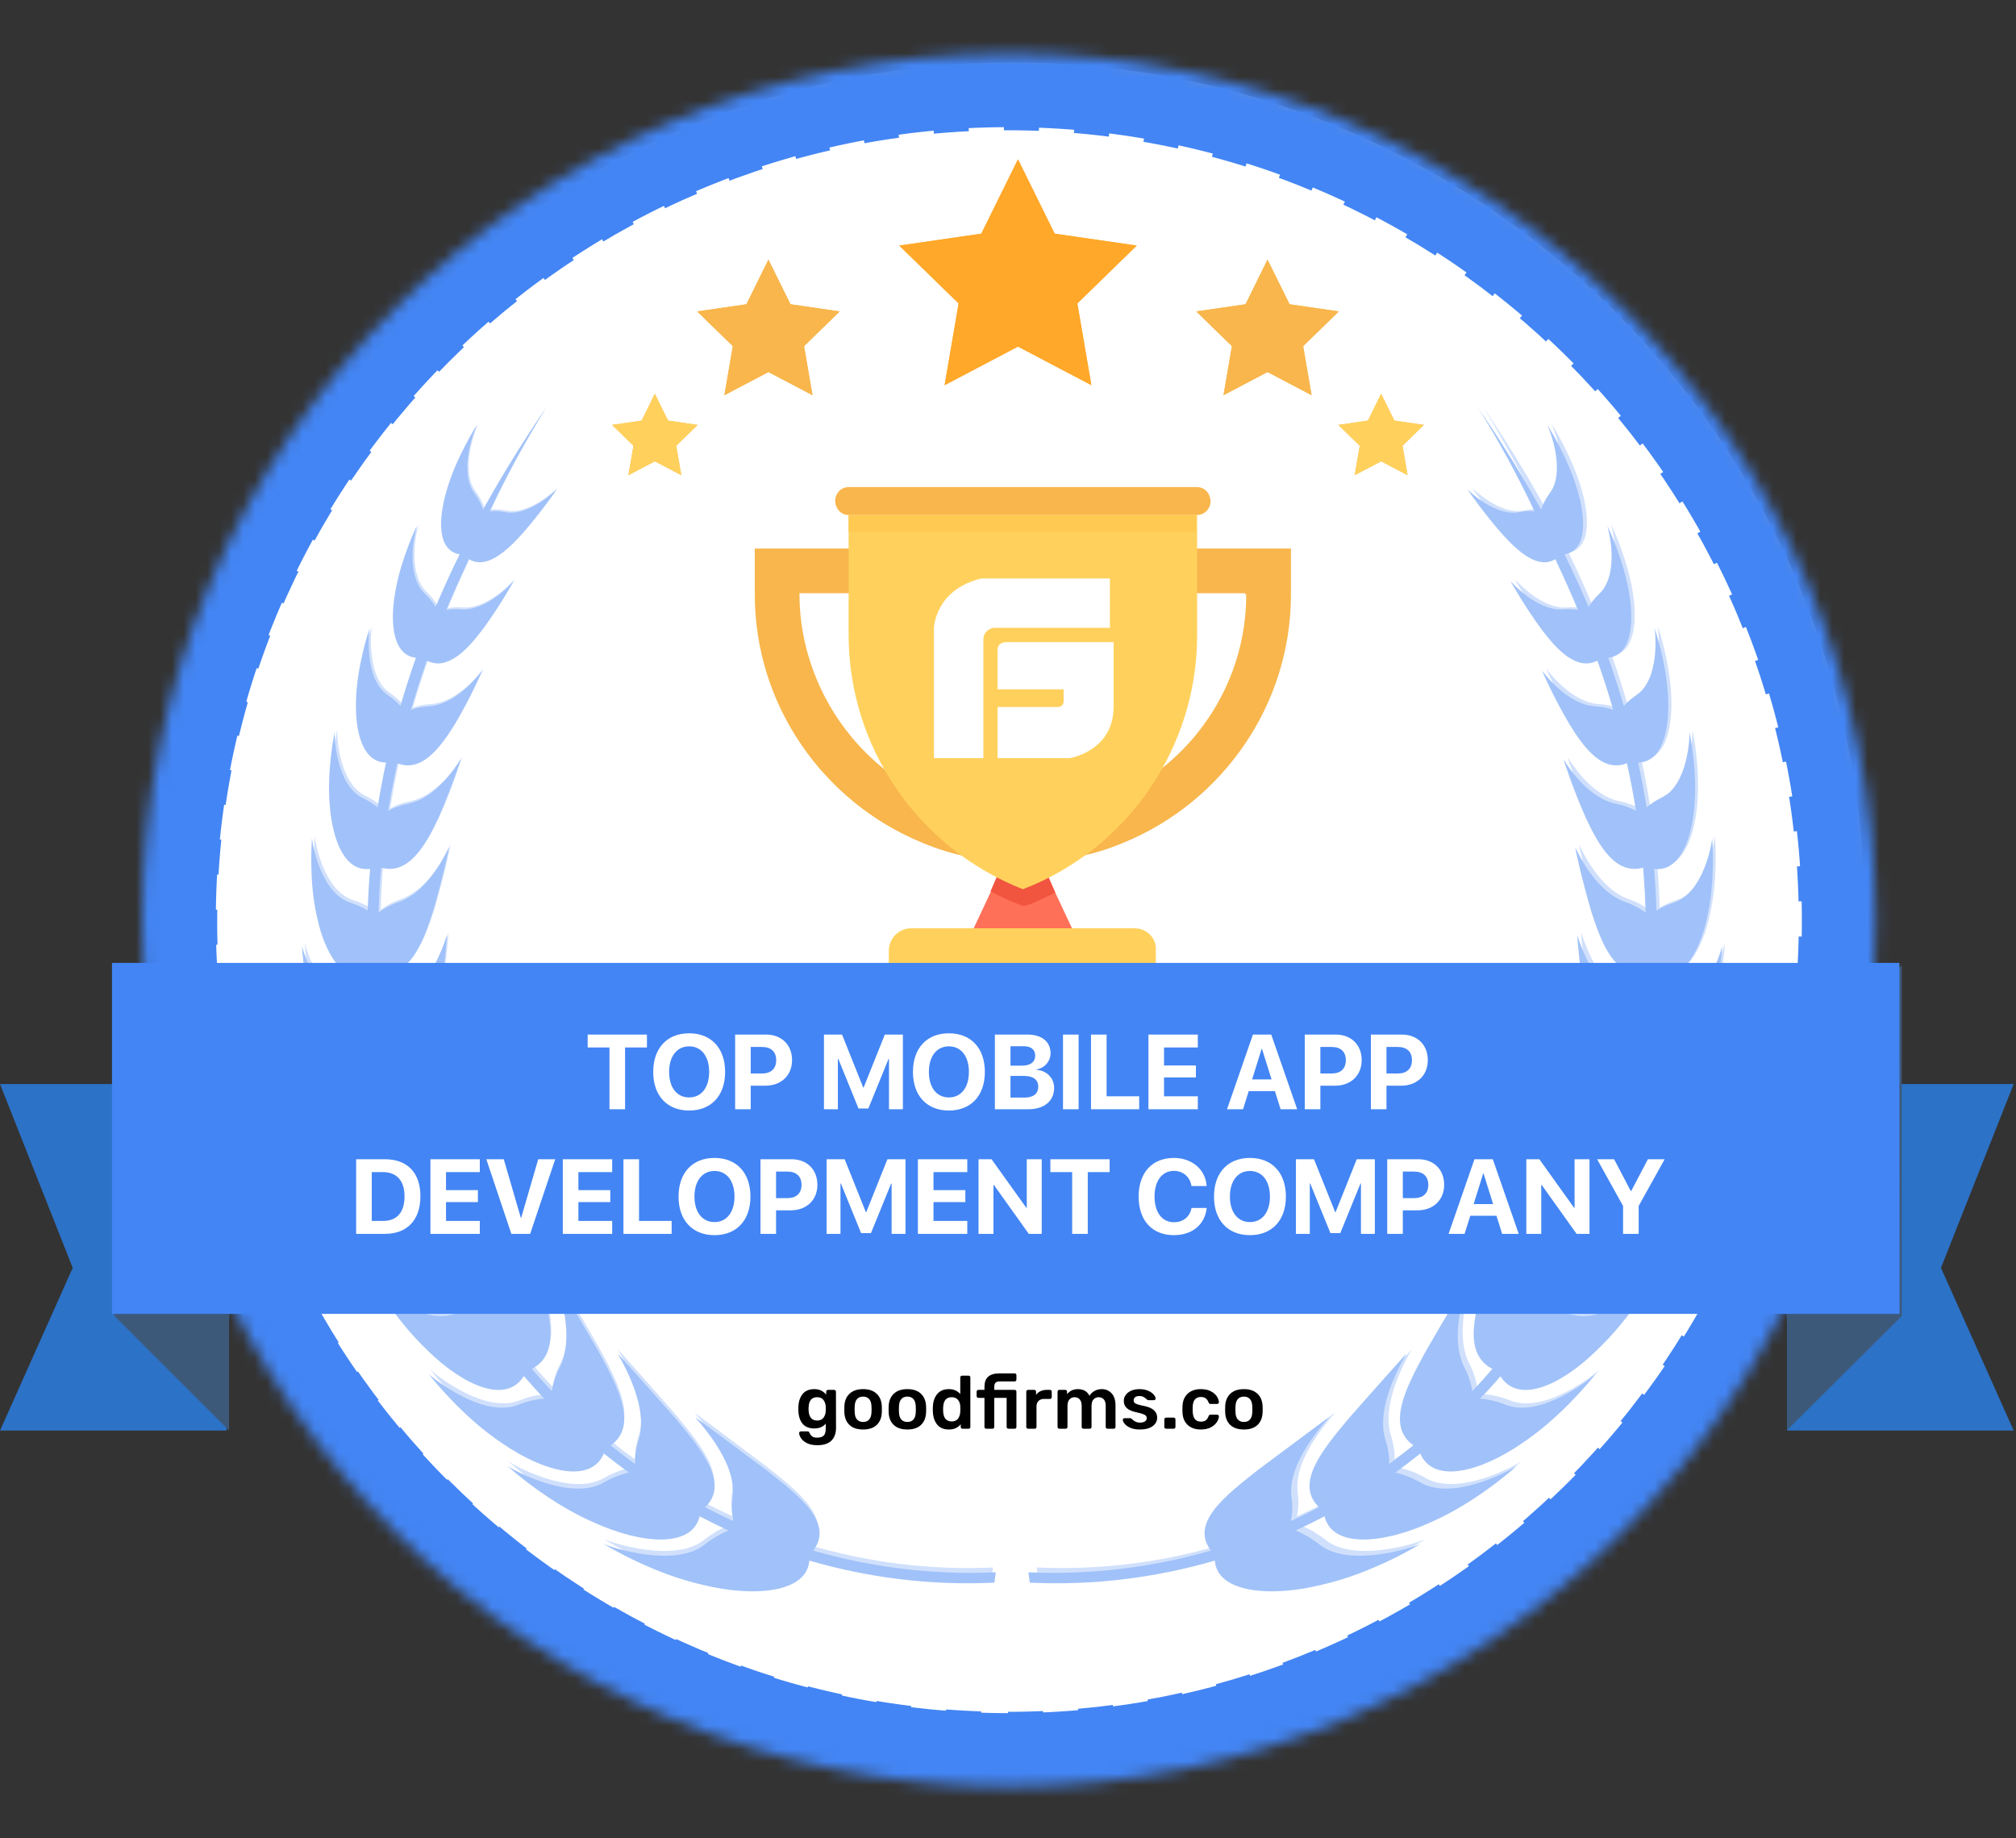
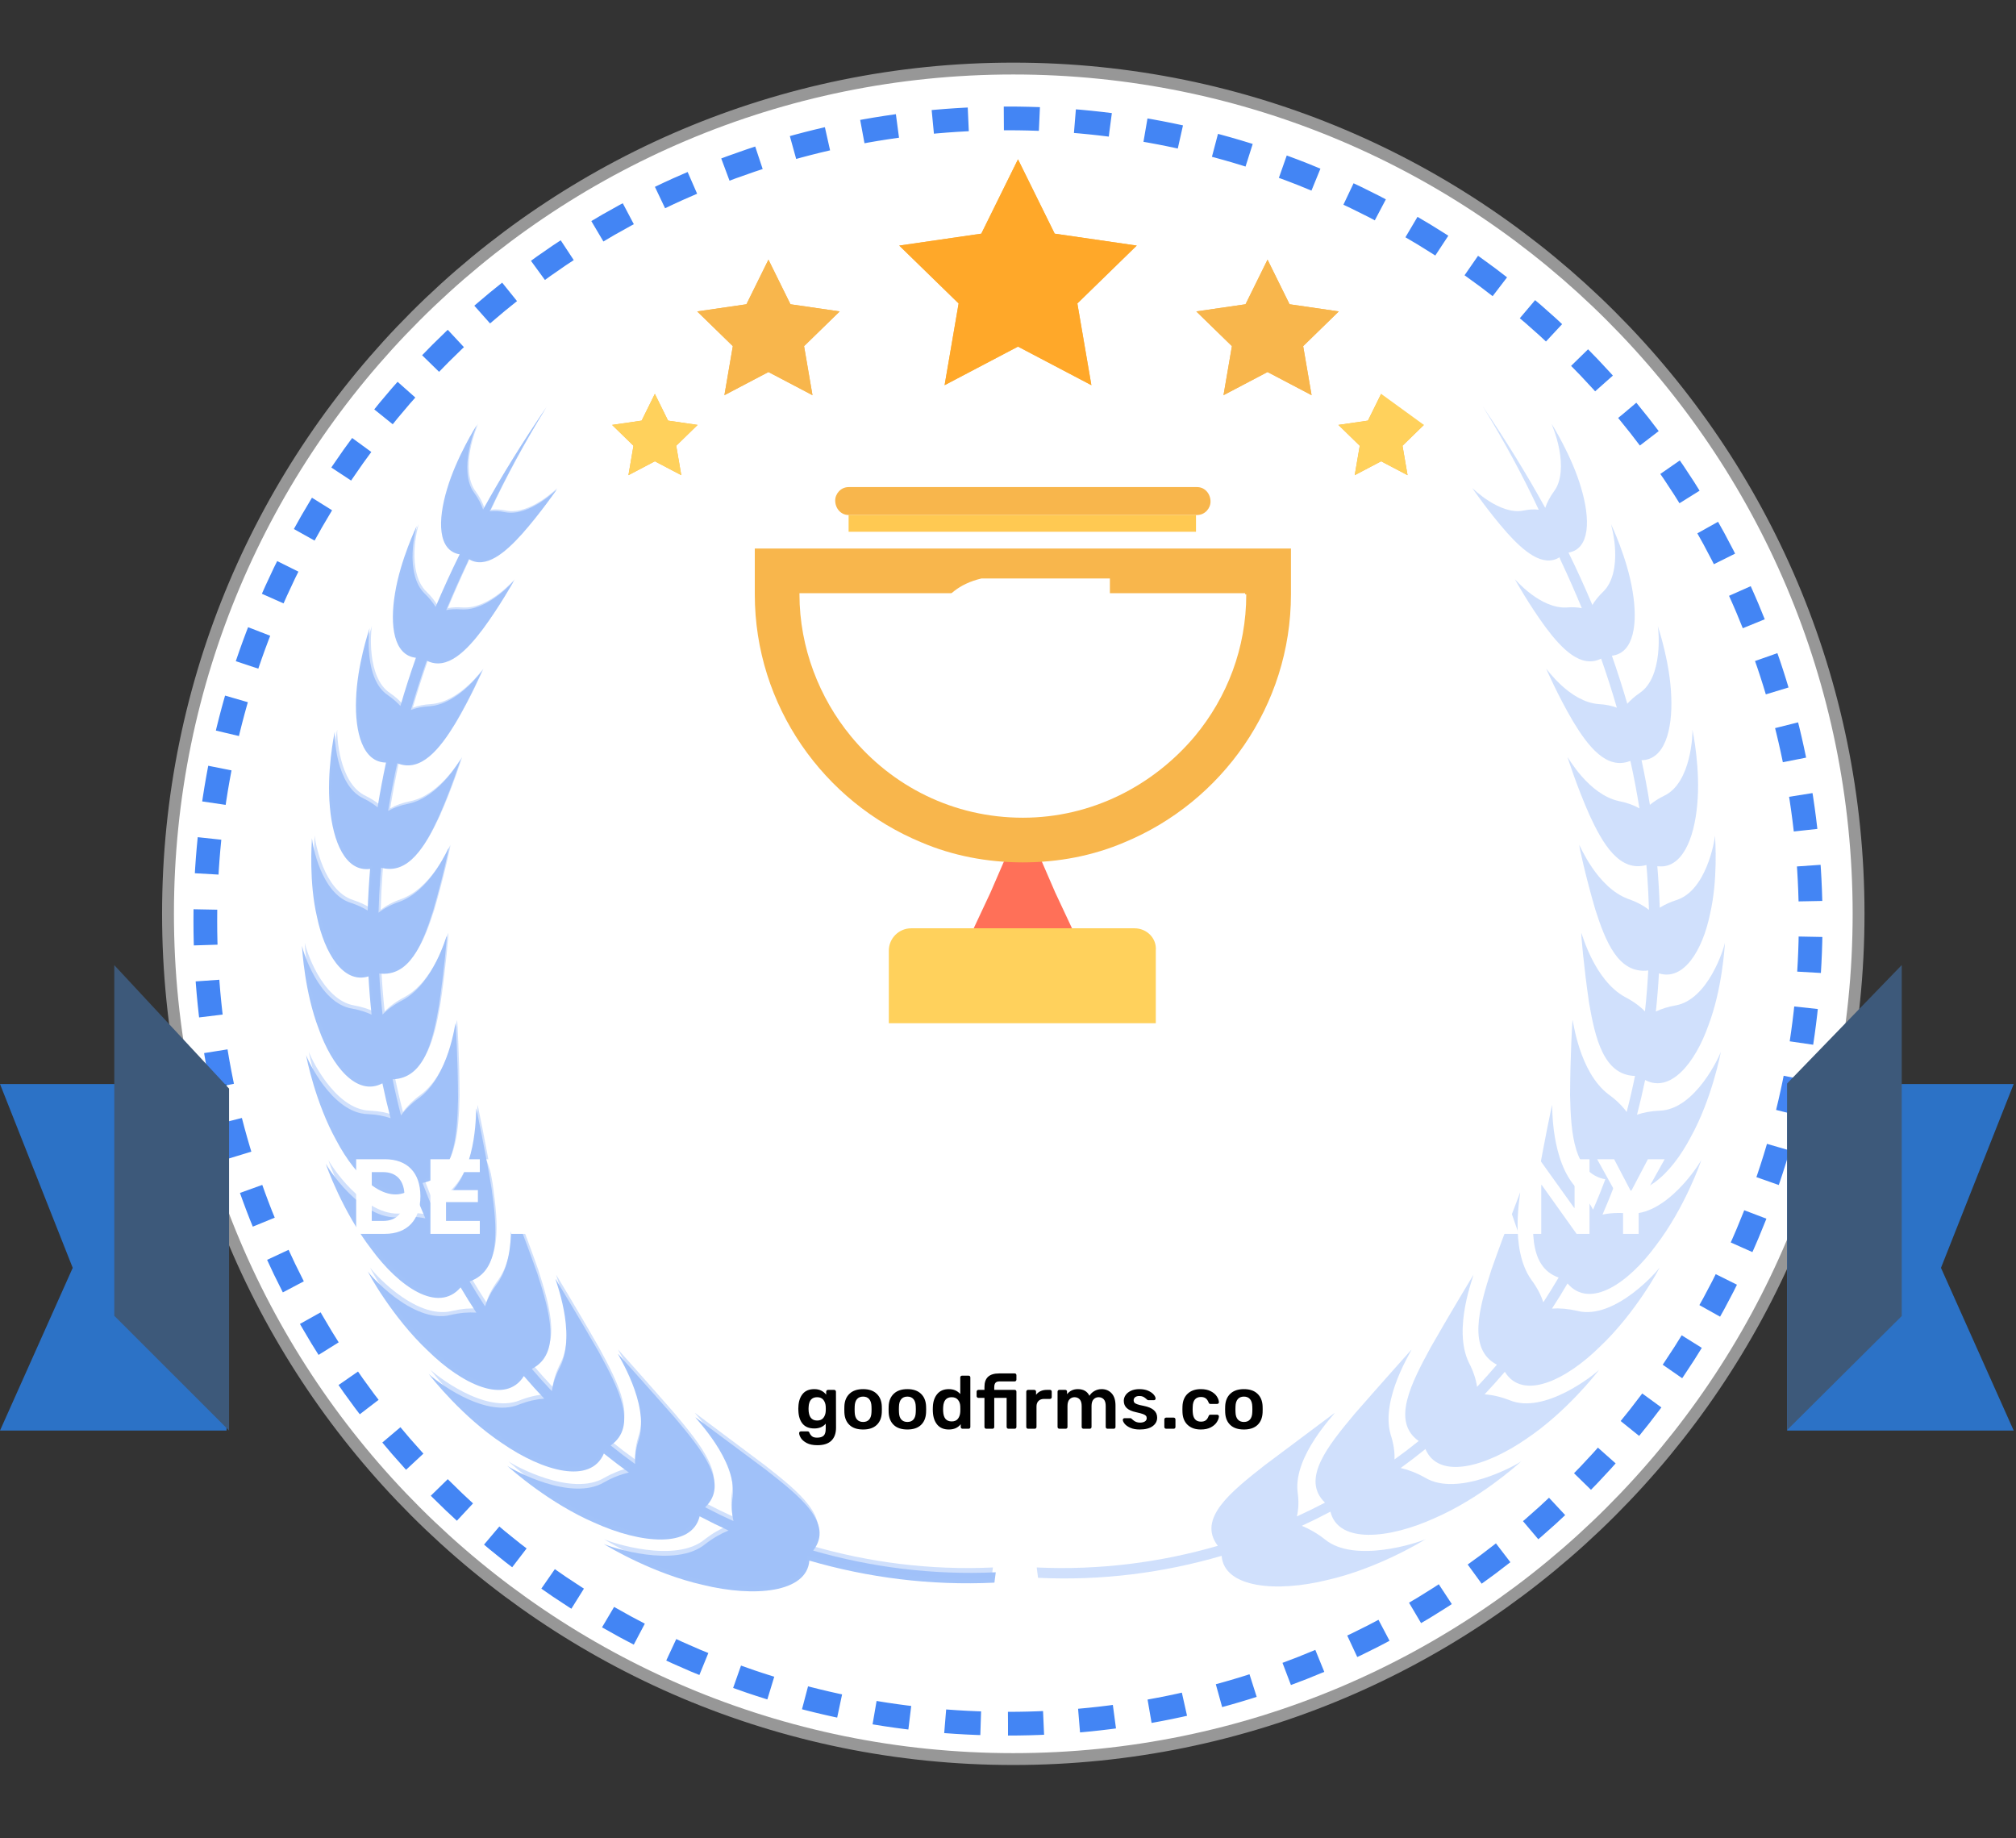
<svg xmlns="http://www.w3.org/2000/svg" width="170" height="155" viewBox="0 0 170 155" fill="none">
  <rect x="0" y="0" width="170" height="155" fill="#333333" stroke="none" />
  <path fill-rule="evenodd" clip-rule="evenodd" d="M85.446 148.317C124.812 148.317 156.725 116.409 156.725 77.049C156.725 37.688 124.812 5.78 85.446 5.78C46.08 5.78 14.167 37.688 14.167 77.049C14.167 116.409 46.08 148.317 85.446 148.317Z" fill="white" stroke="#979797" />
  <path fill-rule="evenodd" clip-rule="evenodd" d="M85 145.334C122.381 145.334 152.685 115.035 152.685 77.659C152.685 40.282 122.381 9.983 85 9.983C47.618 9.983 17.314 40.282 17.314 77.659C17.314 115.035 47.618 145.334 85 145.334Z" stroke="#4385F4" stroke-width="2" stroke-dasharray="3 3" />
  <mask id="mask0_2054_2756" style="mask-type:luminance" maskUnits="userSpaceOnUse" x="12" y="4" width="147" height="147">
    <path d="M12 77.583C12 117.935 44.715 150.645 85.072 150.645C125.429 150.645 158.144 117.935 158.144 77.583C158.144 37.232 125.429 4.521 85.072 4.521C44.715 4.521 12 37.232 12 77.583Z" fill="white" />
  </mask>
  <g mask="url(#mask0_2054_2756)">
-     <path fill-rule="evenodd" clip-rule="evenodd" d="M85.072 150.645C125.428 150.645 158.143 117.935 158.143 77.584C158.143 37.232 125.428 4.521 85.072 4.521C44.715 4.521 11.999 37.232 11.999 77.584C11.999 117.935 44.715 150.645 85.072 150.645Z" stroke="#4385F4" stroke-width="12.399" />
-   </g>
+     </g>
  <path fill-rule="evenodd" clip-rule="evenodd" d="M90.397 78.27H82.108L83.521 75.256L84.746 72.431H87.76L88.984 75.256L90.397 78.27Z" fill="#FF7058" />
  <path fill-rule="evenodd" clip-rule="evenodd" d="M95.672 78.27H76.834C75.798 78.27 74.95 79.117 74.95 80.153V86.275H97.463V80.153C97.556 79.117 96.709 78.27 95.672 78.27Z" fill="#FFD15C" />
-   <path fill-rule="evenodd" clip-rule="evenodd" d="M88.984 75.256C88.231 75.633 87.478 76.009 86.724 76.292L86.252 76.386L85.782 76.198C85.028 75.915 84.274 75.539 83.522 75.162L84.746 72.337H87.665L88.984 75.256Z" fill="#F1543F" />
  <path fill-rule="evenodd" clip-rule="evenodd" d="M105.092 50.11C105.092 54.63 103.491 58.775 100.759 62.071C97.274 66.215 92.093 68.946 86.253 68.946C80.414 68.946 75.233 66.309 71.748 62.071C69.111 58.869 67.415 54.63 67.415 50.11V50.016H104.997V50.11H105.092ZM63.648 46.249V50.11C63.648 59.528 69.487 67.627 77.682 71.018C80.319 72.148 83.239 72.713 86.253 72.713C89.268 72.713 92.188 72.148 94.825 71.018C103.019 67.627 108.86 59.528 108.86 50.11V46.249H63.648ZM100.947 41.069H71.559C70.9 41.069 70.429 41.634 70.429 42.199C70.429 42.858 70.9 43.423 71.559 43.423H100.947C101.607 43.423 102.078 42.858 102.078 42.293C102.078 41.634 101.607 41.069 100.947 41.069Z" fill="#F8B64C" />
-   <path fill-rule="evenodd" clip-rule="evenodd" d="M100.947 43.423V53.594C100.947 63.013 95.107 71.583 86.252 74.974C77.399 71.489 71.56 63.013 71.56 53.501V43.423H100.947Z" fill="#FFD15C" />
  <path fill-rule="evenodd" clip-rule="evenodd" d="M71.559 44.836H100.853V43.424H71.559V44.836Z" fill="#FFC952" />
  <path fill-rule="evenodd" clip-rule="evenodd" d="M93.592 48.775H82.757C78.838 49.706 78.755 52.953 78.755 52.953V63.924H82.923V53.935C82.923 53.086 83.756 52.936 83.756 52.936H93.592V48.775ZM84.966 54.143C84.966 54.143 84.122 54.059 84.122 54.806V58.122H89.69V59.117C89.69 59.117 89.706 59.614 89.184 59.614H84.122V63.924H90.196C90.196 63.924 93.875 63.362 93.908 59.614V54.143H84.966Z" fill="white" />
  <g opacity="0.5">
    <path fill-rule="evenodd" clip-rule="evenodd" d="M31.66 52.991C31.665 52.979 31.668 52.971 31.668 52.971C31.666 52.972 31.664 52.98 31.66 52.991ZM28.219 61.937C28.222 61.924 28.224 61.917 28.224 61.917C28.222 61.917 28.22 61.925 28.219 61.937ZM26.844 70.228C26.846 70.192 26.847 70.172 26.845 70.176C26.842 70.176 26.842 70.194 26.844 70.228ZM25.469 79.153C25.468 79.131 25.467 79.119 25.467 79.122C25.465 79.123 25.466 79.134 25.469 79.153ZM26.156 88.77C26.154 88.76 26.154 88.755 26.155 88.756C26.154 88.757 26.154 88.761 26.156 88.77ZM27.531 97.707C27.531 97.705 27.53 97.701 27.532 97.702C27.53 97.703 27.53 97.704 27.531 97.707ZM36.507 114.945C36.487 114.919 36.477 114.906 36.479 114.906C36.475 114.909 36.486 114.923 36.507 114.945ZM43.403 123.203C43.375 123.178 43.361 123.164 43.361 123.164C43.359 123.168 43.373 123.181 43.403 123.203ZM50.988 130.082C50.95 130.059 50.93 130.046 50.932 130.046C50.928 130.051 50.948 130.063 50.988 130.082Z" fill="#4385F4" />
    <path fill-rule="evenodd" clip-rule="evenodd" d="M83.968 132.568C78.615 132.814 73.425 132.137 68.571 130.738C70.357 128.427 67.403 126.129 64.575 123.915C61.612 121.711 58.645 119.506 58.644 119.499C58.579 119.551 62.135 123.085 61.793 126.165C61.675 126.955 61.708 127.648 61.851 128.252C61.041 127.883 60.243 127.495 59.461 127.086C61.541 125.097 59.184 122.254 56.923 119.555C54.53 116.83 52.116 114.156 52.115 114.15C52.046 114.186 54.769 118.304 53.879 121.337C53.624 122.106 53.527 122.805 53.552 123.434C52.849 122.929 52.162 122.41 51.495 121.874C53.834 120.229 52.127 116.982 50.464 113.936C48.686 110.84 46.849 107.836 46.848 107.83C46.779 107.851 48.639 112.35 47.231 115.244C46.844 115.975 46.625 116.662 46.536 117.296C45.955 116.682 45.391 116.056 44.846 115.419C47.349 114.134 46.372 110.657 45.309 107.372C44.129 104.03 42.861 100.89 42.874 100.843C42.809 100.85 43.821 105.544 41.939 108.213C41.436 108.88 41.101 109.529 40.902 110.145C40.451 109.454 40.016 108.755 39.599 108.047C42.264 107.121 41.922 103.556 41.45 100.184C40.875 96.738 40.166 93.494 40.166 93.457C40.105 93.453 40.316 98.182 38.017 100.549C37.411 101.138 36.975 101.729 36.674 102.309C36.464 101.83 36.261 101.349 36.067 100.865C35.916 100.492 35.771 100.116 35.629 99.74C38.311 99.241 38.553 95.865 38.626 92.66C38.616 89.388 38.433 86.295 38.418 86.263C38.367 86.251 37.878 90.654 35.358 92.56C34.691 93.036 34.186 93.54 33.815 94.048C33.55 93.035 33.315 92.02 33.107 91C35.769 90.927 36.488 87.817 37.009 84.838C37.458 81.816 37.705 78.93 37.676 78.898C37.635 78.882 36.593 82.889 33.956 84.325C33.241 84.692 32.684 85.106 32.259 85.544C32.133 84.39 32.04 83.235 31.98 82.081C34.532 82.387 35.618 79.605 36.49 76.902C37.294 74.168 37.881 71.512 37.843 71.475C37.808 71.459 36.353 75.048 33.693 76.029C32.962 76.279 32.379 76.596 31.92 76.955C31.948 75.926 32.001 74.901 32.077 73.88C32.095 73.639 32.116 73.399 32.137 73.16C34.436 73.799 35.87 71.325 36.969 68.946C38.05 66.534 38.844 64.039 38.845 64.031C38.817 64.016 37.063 67.203 34.464 67.759C33.769 67.894 33.196 68.107 32.73 68.373C32.946 67.027 33.202 65.689 33.499 64.353C35.521 65.171 37.117 63.087 38.379 61.006C39.647 58.87 40.657 56.564 40.659 56.554C40.633 56.544 38.664 59.373 36.2 59.551C35.6 59.585 35.086 59.693 34.651 59.856C35.054 58.471 35.499 57.088 35.987 55.704C37.701 56.574 39.352 54.859 40.705 53.057C42.108 51.163 43.315 49.008 43.319 48.997C43.295 48.991 41.156 51.526 38.886 51.381C38.419 51.343 38.001 51.366 37.627 51.438C38.186 50.095 38.783 48.75 39.42 47.402C39.454 47.315 39.492 47.227 39.528 47.139C40.952 48.013 42.596 46.607 44.011 45.034C45.524 43.334 46.937 41.293 46.945 41.282C46.917 41.282 44.618 43.59 42.583 43.184C42.108 43.083 41.677 43.066 41.292 43.114C42.637 40.256 44.202 37.354 46.04 34.391C44.059 37.293 42.298 40.14 40.738 42.958C40.583 42.506 40.338 42.028 39.975 41.533C39.321 40.66 39.309 39.246 39.539 38.042C39.757 36.84 40.214 35.847 40.2 35.845C40.199 35.844 38.49 38.537 37.698 41.236C36.892 43.898 36.914 46.427 38.76 46.739C38.03 48.219 37.355 49.696 36.733 51.17C36.507 50.802 36.208 50.426 35.814 50.048C34.972 49.252 34.743 47.836 34.795 46.608C34.834 45.383 35.155 44.346 35.142 44.346C35.142 44.343 33.758 47.209 33.308 50.035C32.856 52.736 33.194 55.252 35.072 55.46C34.594 56.812 34.159 58.166 33.764 59.526C33.486 59.218 33.141 58.913 32.716 58.619C30.696 57.294 31.096 53.262 31.171 52.957C31.083 53.212 30.113 56.132 30.024 58.959C29.915 61.741 30.589 64.274 32.551 64.296C32.549 64.305 32.547 64.316 32.544 64.326C32.278 65.567 32.042 66.817 31.841 68.072C31.512 67.801 31.113 67.543 30.634 67.308C28.312 66.224 28.19 62.02 28.227 61.703C28.168 61.971 27.533 65.101 27.819 68.06C28.073 70.967 29.131 73.535 31.209 73.262C31.112 74.429 31.043 75.599 31.005 76.772C30.614 76.528 30.148 76.31 29.597 76.129C27.072 75.354 26.345 71.196 26.305 70.67C26.283 71.122 26.045 74.405 26.737 77.342C27.364 80.344 28.949 82.987 31.072 82.325C31.132 83.4 31.218 84.475 31.335 85.55C30.872 85.332 30.327 85.156 29.687 85.041C26.885 84.582 25.54 80.177 25.466 79.752C25.486 80.129 25.702 83.686 26.876 86.748C27.987 89.874 30.081 92.489 32.246 91.342C32.451 92.323 32.681 93.303 32.937 94.278C32.393 94.091 31.757 93.97 31.02 93.938C27.963 93.857 25.875 89.227 25.811 88.943C25.841 89.189 26.611 93.011 28.36 96.153C30.043 99.354 32.717 101.862 34.82 100.159C35.148 101.021 35.498 101.877 35.869 102.727C35.248 102.594 34.536 102.55 33.723 102.624C30.47 102.983 27.506 98.274 27.474 98.097C27.472 98.212 28.918 102.221 31.327 105.337C33.651 108.499 36.937 110.766 38.843 108.548C39.266 109.266 39.706 109.975 40.165 110.674C39.522 110.63 38.805 110.684 38.01 110.87C34.767 111.693 30.969 107.246 31.033 107.208C30.949 107.184 33.087 111.082 36.088 113.894C38.951 116.712 42.641 118.493 44.175 116.022C44.728 116.668 45.3 117.303 45.892 117.925C45.235 117.974 44.523 118.131 43.755 118.428C40.798 119.645 36.53 116.24 36.143 115.834C36.439 116.226 39.015 119.478 42.352 121.695C45.808 124.075 49.804 125.171 50.923 122.554C51.608 123.104 52.309 123.639 53.028 124.157C52.367 124.307 51.668 124.572 50.94 124.982C48.169 126.628 43.27 123.953 42.774 123.589C43.164 123.95 46.337 126.752 50.117 128.386C54.058 130.174 58.337 130.563 58.998 127.848C59.796 128.268 60.608 128.668 61.434 129.046C60.791 129.305 60.132 129.677 59.47 130.192C56.957 132.256 51.517 130.468 50.903 130.173C51.393 130.481 55.118 132.695 59.264 133.629C63.599 134.696 68.038 134.292 68.249 131.584C73.167 133.013 78.424 133.703 83.855 133.442L83.968 132.568ZM139.724 52.991C139.72 52.979 139.717 52.971 139.717 52.971C139.719 52.972 139.721 52.98 139.724 52.991ZM142.475 61.937C142.472 61.924 142.47 61.917 142.47 61.917C142.472 61.917 142.473 61.925 142.475 61.937ZM144.537 70.228C144.535 70.192 144.534 70.172 144.536 70.176C144.539 70.177 144.539 70.195 144.537 70.228ZM145.223 79.154C145.224 79.131 145.225 79.119 145.224 79.122C145.227 79.123 145.226 79.134 145.223 79.154ZM145.223 88.77C145.224 88.76 145.224 88.755 145.224 88.756C145.225 88.757 145.225 88.762 145.223 88.77ZM143.159 97.707C143.159 97.705 143.16 97.701 143.158 97.702C143.16 97.703 143.16 97.704 143.159 97.707ZM134.899 114.945C134.918 114.919 134.928 114.906 134.927 114.906C134.931 114.909 134.92 114.923 134.899 114.945ZM128.016 123.203C128.044 123.178 128.059 123.164 128.058 123.164C128.06 123.168 128.046 123.181 128.016 123.203ZM120.446 130.082C120.483 130.059 120.503 130.046 120.502 130.046C120.505 130.051 120.485 130.063 120.446 130.082Z" fill="#4385F4" />
-     <path fill-rule="evenodd" clip-rule="evenodd" d="M86.721 132.568C92.074 132.814 97.264 132.137 102.118 130.738C100.332 128.427 103.286 126.129 106.114 123.915C109.077 121.711 112.044 119.506 112.046 119.499C112.11 119.551 108.554 123.085 108.896 126.165C109.014 126.955 108.982 127.648 108.838 128.252C109.648 127.883 110.446 127.495 111.229 127.086C109.148 125.097 111.505 122.254 113.766 119.555C116.159 116.83 118.573 114.156 118.574 114.15C118.643 114.186 115.92 118.304 116.81 121.337C117.066 122.106 117.162 122.805 117.137 123.434C117.84 122.929 118.527 122.41 119.194 121.874C116.855 120.229 118.562 116.982 120.225 113.936C122.003 110.84 123.84 107.836 123.841 107.83C123.91 107.851 122.05 112.35 123.458 115.244C123.845 115.975 124.064 116.662 124.153 117.296C124.734 116.682 125.298 116.056 125.843 115.419C123.341 114.134 124.317 110.657 125.38 107.372C126.56 104.03 127.828 100.89 127.815 100.843C127.88 100.85 126.868 105.544 128.75 108.213C129.253 108.88 129.587 109.529 129.787 110.145C130.239 109.454 130.673 108.755 131.09 108.047C128.425 107.121 128.767 103.556 129.239 100.184C129.814 96.738 130.524 93.494 130.524 93.457C130.584 93.453 130.373 98.182 132.673 100.549C133.278 101.138 133.715 101.729 134.015 102.309C134.225 101.83 134.428 101.349 134.622 100.865C134.774 100.492 134.918 100.116 135.061 99.74C132.378 99.241 132.136 95.865 132.063 92.66C132.073 89.388 132.256 86.295 132.271 86.263C132.322 86.251 132.811 90.654 135.331 92.56C135.998 93.036 136.503 93.54 136.874 94.048C137.139 93.035 137.374 92.02 137.582 91C134.92 90.927 134.201 87.817 133.68 84.838C133.232 81.816 132.985 78.93 133.013 78.898C133.054 78.882 134.095 82.889 136.733 84.325C137.448 84.692 138.005 85.106 138.43 85.544C138.556 84.39 138.648 83.235 138.709 82.081C136.158 82.387 135.072 79.605 134.199 76.902C133.396 74.168 132.807 71.512 132.847 71.475C132.881 71.459 134.336 75.048 136.997 76.029C137.727 76.279 138.31 76.596 138.769 76.955C138.74 75.926 138.688 74.901 138.612 73.88C138.594 73.639 138.573 73.399 138.552 73.16C136.253 73.799 134.819 71.325 133.72 68.946C132.639 66.534 131.845 64.039 131.844 64.031C131.872 64.016 133.626 67.203 136.225 67.759C136.921 67.894 137.493 68.107 137.959 68.373C137.743 67.027 137.487 65.689 137.19 64.353C135.168 65.171 133.572 63.087 132.31 61.006C131.042 58.87 130.032 56.564 130.03 56.554C130.056 56.544 132.025 59.373 134.489 59.551C135.089 59.585 135.603 59.693 136.038 59.856C135.635 58.471 135.19 57.088 134.702 55.704C132.988 56.574 131.338 54.859 129.985 53.057C128.581 51.163 127.374 49.008 127.37 48.997C127.394 48.991 129.533 51.526 131.803 51.381C132.27 51.343 132.688 51.366 133.062 51.438C132.503 50.095 131.906 48.75 131.269 47.402C131.234 47.315 131.198 47.227 131.162 47.139C129.738 48.013 128.094 46.607 126.678 45.034C125.165 43.334 123.752 41.293 123.744 41.282C123.772 41.282 126.071 43.59 128.106 43.184C128.581 43.083 129.012 43.066 129.398 43.114C128.052 40.256 126.487 37.354 124.649 34.391C126.63 37.293 128.392 40.14 129.951 42.958C130.105 42.506 130.351 42.028 130.715 41.533C131.368 40.66 131.379 39.246 131.15 38.042C130.933 36.84 130.475 35.847 130.489 35.845C130.49 35.844 132.199 38.537 132.991 41.236C133.797 43.898 133.775 46.427 131.929 46.739C132.66 48.219 133.334 49.696 133.957 51.17C134.182 50.802 134.482 50.426 134.875 50.048C135.717 49.252 135.946 47.836 135.894 46.608C135.855 45.383 135.534 44.346 135.547 44.346C135.548 44.343 136.932 47.209 137.382 50.035C137.833 52.736 137.495 55.252 135.617 55.46C136.095 56.812 136.53 58.166 136.925 59.526C137.202 59.218 137.548 58.913 137.972 58.619C139.994 57.294 139.593 53.262 139.518 52.957C139.607 53.212 140.577 56.132 140.665 58.959C140.775 61.741 140.101 64.274 138.138 64.296C138.14 64.305 138.142 64.316 138.145 64.326C138.412 65.567 138.647 66.817 138.848 68.072C139.177 67.801 139.576 67.543 140.055 67.308C142.377 66.224 142.499 62.02 142.462 61.703C142.521 61.971 143.156 65.101 142.871 68.06C142.616 70.967 141.558 73.535 139.48 73.262C139.578 74.429 139.647 75.599 139.684 76.772C140.075 76.528 140.541 76.31 141.092 76.129C143.617 75.354 144.344 71.196 144.384 70.67C144.406 71.122 144.644 74.405 143.952 77.342C143.325 80.344 141.741 82.987 139.618 82.325C139.558 83.4 139.471 84.475 139.354 85.55C139.817 85.332 140.362 85.156 141.002 85.041C143.804 84.582 145.15 80.177 145.223 79.752C145.203 80.129 144.987 83.686 143.813 86.748C142.702 89.874 140.608 92.489 138.443 91.342C138.238 92.323 138.008 93.303 137.752 94.278C138.296 94.091 138.932 93.97 139.669 93.938C142.726 93.857 144.814 89.227 144.878 88.943C144.848 89.189 144.078 93.011 142.329 96.153C140.646 99.354 137.971 101.862 135.869 100.159C135.541 101.021 135.192 101.877 134.82 102.727C135.441 102.594 136.153 102.55 136.966 102.624C140.219 102.983 143.183 98.274 143.216 98.097C143.217 98.212 141.772 102.221 139.362 105.337C137.037 108.499 133.752 110.766 131.846 108.548C131.423 109.266 130.983 109.975 130.524 110.674C131.167 110.63 131.884 110.684 132.68 110.87C135.922 111.693 139.72 107.246 139.656 107.208C139.74 107.184 137.602 111.082 134.601 113.894C131.738 116.712 128.048 118.493 126.514 116.022C125.96 116.668 125.389 117.303 124.798 117.925C125.455 117.974 126.167 118.131 126.934 118.428C129.891 119.645 134.159 116.24 134.547 115.834C134.251 116.226 131.674 119.478 128.337 121.695C124.881 124.075 120.885 125.171 119.766 122.554C119.082 123.104 118.381 123.639 117.661 124.157C118.323 124.307 119.022 124.572 119.749 124.982C122.52 126.628 127.419 123.953 127.915 123.589C127.525 123.95 124.352 126.752 120.572 128.386C116.632 130.174 112.352 130.563 111.691 127.848C110.893 128.268 110.081 128.668 109.255 129.046C109.898 129.305 110.557 129.677 111.219 130.192C113.732 132.256 119.172 130.468 119.787 130.173C119.296 130.481 115.571 132.695 111.425 133.629C107.09 134.696 102.651 134.292 102.44 131.584C97.522 133.013 92.266 133.703 86.835 133.442L86.721 132.568ZM31.358 52.791C31.363 52.778 31.366 52.77 31.366 52.77C31.364 52.771 31.362 52.779 31.358 52.791ZM28.438 61.511C28.441 61.498 28.442 61.49 28.443 61.491C28.441 61.491 28.44 61.498 28.438 61.511ZM26.532 70.45C26.534 70.413 26.535 70.393 26.533 70.396C26.529 70.397 26.529 70.415 26.532 70.45ZM25.7 79.505C25.698 79.482 25.697 79.469 25.697 79.472C25.695 79.473 25.696 79.484 25.7 79.505ZM26.042 88.668C26.04 88.658 26.04 88.653 26.041 88.654C26.04 88.655 26.04 88.66 26.042 88.668ZM27.691 97.794C27.691 97.792 27.691 97.788 27.692 97.789C27.691 97.79 27.691 97.791 27.691 97.794ZM36.29 115.478C36.271 115.452 36.26 115.438 36.262 115.438C36.258 115.441 36.269 115.455 36.29 115.478ZM42.868 123.21C42.841 123.184 42.826 123.17 42.827 123.17C42.824 123.174 42.839 123.188 42.868 123.21ZM50.931 129.774C50.893 129.75 50.873 129.737 50.875 129.737C50.871 129.742 50.891 129.755 50.931 129.774Z" fill="#4385F4" />
    <path opacity="0.5" fill-rule="evenodd" clip-rule="evenodd" d="M83.729 132.162C78.419 132.407 73.271 131.732 68.457 130.337C70.228 128.033 67.298 125.743 64.493 123.535C61.553 121.337 58.611 119.139 58.609 119.132C58.545 119.184 62.073 122.708 61.733 125.777C61.616 126.566 61.648 127.256 61.791 127.859C60.987 127.49 60.196 127.104 59.419 126.696C61.483 124.714 59.145 121.878 56.902 119.188C54.529 116.471 52.134 113.806 52.133 113.799C52.065 113.835 54.766 117.941 53.883 120.965C53.63 121.731 53.534 122.428 53.559 123.055C52.861 122.552 52.18 122.034 51.519 121.5C53.839 119.86 52.145 116.622 50.496 113.586C48.732 110.499 46.91 107.504 46.909 107.499C46.841 107.519 48.685 112.005 47.289 114.89C46.905 115.619 46.688 116.303 46.599 116.936C46.023 116.324 45.464 115.7 44.923 115.064C47.405 113.783 46.437 110.317 45.382 107.042C44.212 103.71 42.954 100.58 42.967 100.533C42.902 100.54 43.906 105.219 42.039 107.881C41.54 108.545 41.208 109.192 41.011 109.806C40.563 109.117 40.132 108.42 39.719 107.715C42.362 106.792 42.023 103.237 41.554 99.876C40.984 96.439 40.28 93.206 40.28 93.169C40.22 93.165 40.43 97.879 38.149 100.24C37.548 100.826 37.115 101.416 36.817 101.994C36.609 101.516 36.408 101.036 36.215 100.555C36.065 100.182 35.921 99.808 35.78 99.433C38.441 98.935 38.681 95.57 38.754 92.374C38.743 89.112 38.562 86.028 38.547 85.997C38.496 85.985 38.011 90.374 35.512 92.275C34.85 92.749 34.349 93.251 33.981 93.758C33.719 92.748 33.485 91.736 33.279 90.719C35.919 90.646 36.633 87.545 37.149 84.575C37.594 81.562 37.839 78.685 37.811 78.653C37.77 78.638 36.737 82.633 34.121 84.064C33.412 84.43 32.859 84.843 32.438 85.279C32.312 84.129 32.221 82.978 32.161 81.827C34.692 82.132 35.769 79.359 36.634 76.664C37.431 73.938 38.014 71.29 37.976 71.253C37.942 71.237 36.499 74.815 33.86 75.793C33.135 76.042 32.557 76.359 32.102 76.716C32.13 75.691 32.182 74.668 32.257 73.651C32.275 73.411 32.296 73.171 32.316 72.933C34.597 73.57 36.02 71.103 37.11 68.731C38.182 66.327 38.97 63.84 38.971 63.831C38.943 63.817 37.203 66.993 34.625 67.548C33.935 67.682 33.367 67.895 32.905 68.16C33.119 66.819 33.373 65.484 33.667 64.152C35.673 64.968 37.257 62.89 38.508 60.815C39.766 58.686 40.768 56.387 40.77 56.377C40.744 56.367 38.791 59.188 36.347 59.365C35.752 59.399 35.242 59.506 34.81 59.67C35.21 58.288 35.651 56.909 36.136 55.53C37.836 56.397 39.473 54.687 40.815 52.891C42.207 51.002 43.405 48.853 43.409 48.843C43.385 48.837 41.263 51.365 39.011 51.219C38.548 51.181 38.133 51.205 37.763 51.276C38.317 49.937 38.909 48.597 39.541 47.253C39.575 47.165 39.612 47.078 39.647 46.99C41.06 47.862 42.691 46.46 44.094 44.892C45.595 43.197 46.998 41.162 47.005 41.151C46.978 41.151 44.697 43.452 42.678 43.047C42.207 42.946 41.78 42.93 41.397 42.978C42.732 40.128 44.284 37.235 46.107 34.281C44.142 37.174 42.395 40.013 40.848 42.822C40.694 42.371 40.452 41.895 40.091 41.401C39.442 40.531 39.431 39.121 39.659 37.921C39.875 36.723 40.328 35.733 40.315 35.731C40.313 35.729 38.618 38.414 37.832 41.105C37.033 43.759 37.055 46.28 38.886 46.592C38.162 48.068 37.492 49.54 36.875 51.01C36.651 50.643 36.354 50.267 35.964 49.89C35.129 49.097 34.902 47.685 34.953 46.461C34.992 45.239 35.31 44.205 35.297 44.205C35.297 44.203 33.924 47.06 33.478 49.878C33.03 52.57 33.365 55.078 35.228 55.287C34.754 56.634 34.322 57.984 33.93 59.34C33.655 59.033 33.312 58.729 32.891 58.435C30.887 57.114 31.284 53.095 31.358 52.79C31.271 53.045 30.308 55.956 30.221 58.775C30.112 61.548 30.781 64.074 32.728 64.095C32.725 64.105 32.723 64.115 32.72 64.125C32.456 65.363 32.223 66.609 32.023 67.861C31.696 67.591 31.301 67.333 30.826 67.098C28.522 66.018 28.402 61.827 28.438 61.511C28.38 61.777 27.75 64.898 28.033 67.848C28.285 70.746 29.335 73.307 31.396 73.034C31.299 74.198 31.231 75.365 31.194 76.534C30.806 76.291 30.344 76.074 29.797 75.893C27.292 75.12 26.571 70.975 26.532 70.451C26.509 70.901 26.274 74.174 26.96 77.103C27.582 80.095 29.154 82.73 31.26 82.07C31.319 83.142 31.405 84.214 31.521 85.286C31.062 85.068 30.521 84.893 29.886 84.778C27.107 84.321 25.772 79.929 25.699 79.505C25.719 79.881 25.933 83.427 27.098 86.48C28.2 89.597 30.278 92.203 32.425 91.06C32.628 92.038 32.856 93.015 33.11 93.988C32.57 93.801 31.94 93.68 31.208 93.648C28.177 93.567 26.105 88.951 26.041 88.668C26.072 88.913 26.835 92.724 28.57 95.857C30.239 99.047 32.892 101.548 34.978 99.851C35.303 100.71 35.65 101.564 36.019 102.41C35.403 102.278 34.696 102.234 33.89 102.308C30.663 102.666 27.723 97.971 27.691 97.794C27.689 97.909 29.123 101.906 31.513 105.012C33.819 108.165 37.078 110.425 38.968 108.214C39.388 108.929 39.825 109.636 40.28 110.334C39.642 110.29 38.931 110.344 38.142 110.529C34.925 111.349 31.158 106.916 31.221 106.878C31.138 106.854 33.259 110.74 36.236 113.544C39.076 116.354 42.736 118.129 44.257 115.665C44.806 116.31 45.373 116.942 45.96 117.563C45.309 117.611 44.602 117.768 43.841 118.064C40.908 119.278 36.674 115.883 36.29 115.478C36.584 115.869 39.139 119.111 42.449 121.321C45.877 123.695 49.841 124.787 50.951 122.178C51.63 122.726 52.325 123.259 53.039 123.776C52.383 123.925 51.69 124.19 50.968 124.598C48.219 126.24 43.36 123.573 42.868 123.21C43.255 123.569 46.402 126.363 50.152 127.992C54.06 129.775 58.305 130.163 58.961 127.456C59.752 127.875 60.558 128.274 61.377 128.651C60.739 128.908 60.085 129.28 59.429 129.793C56.936 131.851 51.54 130.068 50.931 129.774C51.417 130.081 55.112 132.288 59.224 133.219C63.524 134.283 67.928 133.88 68.137 131.181C73.015 132.605 78.23 133.293 83.617 133.033L83.729 132.162Z" fill="#4385F4" />
    <path fill-rule="evenodd" clip-rule="evenodd" d="M139.793 52.791C139.789 52.778 139.786 52.77 139.786 52.77C139.788 52.771 139.79 52.779 139.793 52.791ZM142.713 61.511C142.711 61.498 142.709 61.491 142.709 61.491C142.711 61.491 142.712 61.498 142.713 61.511ZM144.619 70.45C144.617 70.413 144.617 70.393 144.619 70.396C144.622 70.397 144.622 70.415 144.619 70.45ZM145.452 79.505C145.454 79.482 145.454 79.469 145.454 79.472C145.456 79.473 145.456 79.484 145.452 79.505ZM145.11 88.668C145.111 88.658 145.111 88.653 145.111 88.654C145.112 88.655 145.112 88.66 145.11 88.668ZM143.461 97.794C143.461 97.792 143.461 97.788 143.46 97.789C143.461 97.79 143.461 97.791 143.461 97.794ZM134.862 115.478C134.881 115.452 134.89 115.438 134.89 115.438C134.893 115.441 134.882 115.455 134.862 115.478ZM128.283 123.21C128.311 123.184 128.326 123.17 128.324 123.17C128.327 123.174 128.313 123.188 128.283 123.21ZM120.221 129.774C120.258 129.75 120.278 129.737 120.277 129.737C120.28 129.742 120.26 129.755 120.221 129.774Z" fill="#4385F4" />
    <path opacity="0.5" fill-rule="evenodd" clip-rule="evenodd" d="M87.422 132.162C92.731 132.407 97.88 131.732 102.694 130.337C100.922 128.033 103.853 125.743 106.658 123.535C109.598 121.337 112.54 119.139 112.542 119.132C112.606 119.184 109.078 122.708 109.418 125.777C109.535 126.566 109.502 127.256 109.36 127.859C110.164 127.49 110.955 127.104 111.731 126.696C109.668 124.714 112.005 121.878 114.249 119.188C116.622 116.471 119.017 113.806 119.018 113.799C119.086 113.835 116.385 117.941 117.268 120.965C117.521 121.731 117.617 122.428 117.592 123.055C118.289 122.552 118.971 122.034 119.632 121.5C117.312 119.86 119.006 116.622 120.655 113.586C122.419 110.499 124.241 107.504 124.242 107.499C124.31 107.519 122.466 112.005 123.862 114.89C124.246 115.619 124.463 116.303 124.552 116.936C125.128 116.324 125.687 115.7 126.228 115.064C123.746 113.783 124.714 110.317 125.769 107.042C126.939 103.71 128.197 100.58 128.184 100.533C128.249 100.54 127.245 105.219 129.112 107.881C129.611 108.545 129.942 109.192 130.14 109.806C130.588 109.117 131.019 108.42 131.432 107.715C128.789 106.792 129.128 103.237 129.596 99.876C130.167 96.439 130.871 93.206 130.871 93.169C130.931 93.165 130.721 97.879 133.002 100.24C133.603 100.826 134.036 101.416 134.334 101.994C134.542 101.516 134.743 101.036 134.936 100.555C135.086 100.182 135.23 99.808 135.371 99.433C132.71 98.935 132.47 95.57 132.397 92.374C132.408 89.112 132.589 86.028 132.604 85.997C132.655 85.985 133.14 90.374 135.639 92.275C136.301 92.749 136.802 93.251 137.169 93.758C137.432 92.748 137.666 91.736 137.872 90.719C135.232 90.646 134.518 87.545 134.002 84.575C133.557 81.562 133.312 78.685 133.34 78.653C133.381 78.638 134.413 82.633 137.03 84.064C137.739 84.43 138.292 84.843 138.713 85.279C138.838 84.129 138.93 82.978 138.99 81.827C136.459 82.132 135.382 79.359 134.517 76.664C133.72 73.938 133.136 71.29 133.175 71.253C133.209 71.237 134.652 74.815 137.291 75.793C138.016 76.042 138.594 76.359 139.049 76.716C139.021 75.691 138.969 74.668 138.894 73.651C138.876 73.411 138.855 73.171 138.835 72.933C136.554 73.57 135.131 71.103 134.041 68.731C132.969 66.327 132.181 63.84 132.18 63.831C132.208 63.817 133.948 66.993 136.526 67.548C137.216 67.682 137.784 67.895 138.246 68.16C138.032 66.819 137.778 65.484 137.484 64.152C135.478 64.968 133.894 62.89 132.643 60.815C131.385 58.686 130.383 56.387 130.381 56.377C130.407 56.367 132.36 59.188 134.804 59.365C135.399 59.399 135.909 59.506 136.341 59.67C135.941 58.288 135.5 56.909 135.015 55.53C133.315 56.397 131.678 54.687 130.336 52.891C128.944 51.002 127.746 48.853 127.742 48.843C127.766 48.837 129.888 51.365 132.14 51.219C132.603 51.181 133.017 51.205 133.388 51.276C132.834 49.937 132.242 48.597 131.61 47.253C131.575 47.165 131.539 47.078 131.504 46.99C130.091 47.862 128.46 46.46 127.057 44.892C125.556 43.197 124.153 41.162 124.146 41.151C124.173 41.151 126.454 43.452 128.472 43.047C128.943 42.946 129.371 42.93 129.754 42.978C128.419 40.128 126.867 37.235 125.044 34.281C127.009 37.174 128.756 40.013 130.302 42.822C130.456 42.371 130.699 41.895 131.06 41.401C131.708 40.531 131.719 39.121 131.492 37.921C131.276 36.723 130.823 35.733 130.836 35.731C130.838 35.729 132.533 38.414 133.319 41.105C134.117 43.759 134.096 46.28 132.265 46.592C132.989 48.068 133.659 49.54 134.276 51.01C134.499 50.643 134.797 50.267 135.187 49.89C136.022 49.097 136.249 47.685 136.198 46.461C136.159 45.239 135.84 44.205 135.853 44.205C135.854 44.203 137.227 47.06 137.673 49.878C138.121 52.57 137.785 55.078 135.923 55.287C136.397 56.634 136.829 57.984 137.221 59.34C137.495 59.033 137.839 58.729 138.259 58.435C140.264 57.114 139.867 53.095 139.793 52.79C139.88 53.045 140.842 55.956 140.93 58.775C141.039 61.548 140.37 64.074 138.423 64.095C138.426 64.105 138.428 64.115 138.431 64.125C138.695 65.363 138.928 66.609 139.127 67.861C139.455 67.591 139.85 67.333 140.325 67.098C142.629 66.018 142.749 61.827 142.713 61.511C142.771 61.777 143.401 64.898 143.118 67.848C142.865 70.746 141.816 73.307 139.755 73.034C139.852 74.198 139.92 75.365 139.957 76.534C140.345 76.291 140.807 76.074 141.354 75.893C143.858 75.12 144.579 70.975 144.619 70.451C144.641 70.901 144.877 74.174 144.19 77.103C143.569 80.095 141.997 82.73 139.891 82.07C139.832 83.142 139.745 84.214 139.63 85.286C140.089 85.068 140.63 84.893 141.265 84.778C144.044 84.321 145.378 79.929 145.452 79.505C145.432 79.881 145.218 83.427 144.053 86.48C142.951 89.597 140.873 92.203 138.726 91.06C138.523 92.038 138.295 93.015 138.041 93.988C138.581 93.801 139.211 93.68 139.943 93.648C142.974 93.567 145.046 88.951 145.11 88.668C145.079 88.913 144.316 92.724 142.581 95.857C140.912 99.047 138.258 101.548 136.173 99.851C135.848 100.71 135.501 101.564 135.132 102.41C135.748 102.278 136.455 102.234 137.261 102.308C140.488 102.666 143.428 97.971 143.46 97.794C143.462 97.909 142.028 101.906 139.638 105.012C137.332 108.165 134.073 110.425 132.182 108.214C131.763 108.929 131.326 109.636 130.871 110.334C131.509 110.29 132.22 110.344 133.009 110.529C136.226 111.349 139.993 106.916 139.929 106.878C140.013 106.854 137.892 110.74 134.915 113.544C132.075 116.354 128.415 118.129 126.894 115.665C126.344 116.31 125.777 116.942 125.191 117.563C125.842 117.611 126.549 117.768 127.31 118.064C130.243 119.278 134.477 115.883 134.861 115.478C134.567 115.869 132.011 119.111 128.702 121.321C125.274 123.695 121.31 124.787 120.2 122.178C119.521 122.726 118.826 123.259 118.112 123.776C118.768 123.925 119.461 124.19 120.183 124.598C122.931 126.24 127.791 123.573 128.283 123.21C127.896 123.569 124.749 126.363 120.999 127.992C117.091 129.775 112.846 130.163 112.19 127.456C111.399 127.875 110.593 128.274 109.774 128.651C110.412 128.908 111.066 129.28 111.722 129.793C114.215 131.851 119.611 130.068 120.22 129.774C119.734 130.081 116.039 132.288 111.926 133.219C107.627 134.283 103.223 133.88 103.014 131.181C98.136 132.605 92.921 133.293 87.534 133.033L87.422 132.162Z" fill="#4385F4" />
  </g>
  <path fill-rule="evenodd" clip-rule="evenodd" d="M68.023 121.667C67.793 121.543 67.629 121.402 67.532 121.242C67.436 121.082 67.388 120.945 67.388 120.832C67.388 120.79 67.402 120.755 67.432 120.728C67.461 120.701 67.497 120.687 67.539 120.687H68.099C68.137 120.687 68.169 120.696 68.197 120.715C68.224 120.734 68.246 120.769 68.263 120.819C68.309 120.929 68.378 121.022 68.471 121.1C68.563 121.178 68.706 121.217 68.899 121.217C69.151 121.217 69.335 121.161 69.453 121.05C69.57 120.938 69.629 120.744 69.629 120.466V120.038C69.402 120.307 69.081 120.441 68.666 120.441C68.229 120.441 67.901 120.309 67.68 120.044C67.46 119.779 67.341 119.418 67.325 118.959L67.318 118.789L67.325 118.619C67.341 118.169 67.461 117.808 67.683 117.534C67.906 117.261 68.233 117.125 68.666 117.125C68.888 117.125 69.083 117.167 69.251 117.251C69.419 117.335 69.558 117.448 69.667 117.591V117.345C69.667 117.299 69.683 117.261 69.714 117.232C69.746 117.202 69.782 117.188 69.824 117.188H70.341C70.383 117.188 70.418 117.202 70.448 117.232C70.477 117.261 70.492 117.299 70.492 117.345L70.498 120.384C70.498 120.851 70.368 121.212 70.108 121.469C69.847 121.725 69.455 121.853 68.93 121.853C68.557 121.853 68.254 121.791 68.023 121.667ZM69.434 119.546C69.551 119.394 69.617 119.209 69.629 118.991C69.633 118.957 69.635 118.89 69.635 118.789C69.635 118.688 69.633 118.621 69.629 118.587C69.617 118.369 69.551 118.184 69.434 118.033C69.316 117.881 69.14 117.806 68.905 117.806C68.452 117.806 68.212 118.083 68.187 118.638L68.181 118.789C68.181 119.445 68.422 119.773 68.905 119.773C69.14 119.773 69.316 119.697 69.434 119.546ZM71.638 120.151C71.369 119.899 71.224 119.55 71.203 119.104L71.197 118.827L71.203 118.55C71.224 118.108 71.371 117.76 71.644 117.506C71.917 117.252 72.297 117.125 72.784 117.125C73.266 117.125 73.644 117.252 73.917 117.506C74.19 117.76 74.337 118.108 74.358 118.55C74.362 118.6 74.364 118.692 74.364 118.827C74.364 118.961 74.362 119.054 74.358 119.104C74.337 119.55 74.192 119.899 73.923 120.151C73.654 120.403 73.275 120.529 72.784 120.529C72.288 120.529 71.906 120.403 71.638 120.151ZM73.297 119.684C73.416 119.546 73.48 119.342 73.489 119.073C73.493 119.031 73.495 118.949 73.495 118.827C73.495 118.705 73.493 118.623 73.489 118.581C73.48 118.312 73.415 118.107 73.293 117.966C73.172 117.826 73.002 117.755 72.784 117.755C72.561 117.755 72.389 117.826 72.267 117.966C72.145 118.107 72.081 118.312 72.072 118.581L72.066 118.827L72.072 119.073C72.081 119.342 72.145 119.546 72.267 119.684C72.389 119.823 72.561 119.893 72.784 119.893C73.006 119.893 73.177 119.823 73.297 119.684ZM75.371 120.151C75.103 119.899 74.958 119.55 74.937 119.104L74.931 118.827L74.937 118.55C74.958 118.108 75.105 117.76 75.378 117.506C75.65 117.252 76.03 117.125 76.517 117.125C77 117.125 77.378 117.252 77.651 117.506C77.923 117.76 78.07 118.108 78.091 118.55C78.096 118.6 78.098 118.692 78.098 118.827C78.098 118.961 78.096 119.054 78.091 119.104C78.07 119.55 77.925 119.899 77.657 120.151C77.388 120.403 77.008 120.529 76.517 120.529C76.022 120.529 75.64 120.403 75.371 120.151ZM77.03 119.684C77.15 119.546 77.214 119.342 77.222 119.073C77.227 119.031 77.229 118.949 77.229 118.827C77.229 118.705 77.227 118.623 77.222 118.581C77.214 118.312 77.149 118.107 77.027 117.966C76.906 117.826 76.736 117.755 76.517 117.755C76.295 117.755 76.123 117.826 76.001 117.966C75.879 118.107 75.814 118.312 75.806 118.581L75.799 118.827L75.806 119.073C75.814 119.342 75.879 119.546 76.001 119.684C76.123 119.823 76.295 119.893 76.517 119.893C76.74 119.893 76.911 119.823 77.03 119.684ZM79.036 120.123C78.809 119.852 78.685 119.489 78.664 119.035L78.658 118.827L78.664 118.619C78.681 118.173 78.804 117.813 79.033 117.538C79.261 117.262 79.588 117.125 80.012 117.125C80.415 117.125 80.736 117.263 80.975 117.541V116.141C80.975 116.095 80.99 116.058 81.019 116.031C81.049 116.003 81.084 115.99 81.126 115.99H81.674C81.72 115.99 81.757 116.003 81.784 116.031C81.811 116.058 81.825 116.095 81.825 116.141V120.315C81.825 120.357 81.811 120.393 81.784 120.422C81.757 120.452 81.72 120.466 81.674 120.466H81.164C81.122 120.466 81.086 120.452 81.057 120.422C81.028 120.393 81.013 120.357 81.013 120.315V120.082C80.782 120.38 80.448 120.529 80.012 120.529C79.588 120.529 79.262 120.394 79.036 120.123ZM80.783 119.618C80.898 119.465 80.962 119.275 80.975 119.048C80.979 118.997 80.981 118.917 80.981 118.808C80.981 118.695 80.979 118.613 80.975 118.562C80.967 118.352 80.902 118.173 80.78 118.026C80.658 117.879 80.482 117.806 80.251 117.806C79.802 117.806 79.563 118.083 79.533 118.638L79.527 118.827L79.533 119.016C79.563 119.571 79.802 119.848 80.251 119.848C80.49 119.848 80.668 119.772 80.783 119.618ZM83.059 120.422C83.03 120.393 83.015 120.357 83.015 120.315V117.862H82.505C82.463 117.862 82.427 117.848 82.398 117.818C82.369 117.789 82.354 117.753 82.354 117.711V117.339C82.354 117.297 82.369 117.261 82.398 117.232C82.427 117.202 82.463 117.188 82.505 117.188H83.015V116.935C83.015 116.553 83.118 116.268 83.323 116.081C83.529 115.894 83.84 115.801 84.255 115.801H85.559C85.605 115.801 85.642 115.814 85.669 115.842C85.696 115.869 85.71 115.906 85.71 115.952V116.324C85.71 116.366 85.695 116.402 85.666 116.431C85.636 116.46 85.601 116.475 85.559 116.475H84.287C84.123 116.475 84.008 116.515 83.941 116.595C83.873 116.675 83.84 116.799 83.84 116.967V117.188H85.559C85.605 117.188 85.642 117.201 85.669 117.229C85.696 117.256 85.71 117.293 85.71 117.339V120.315C85.71 120.357 85.696 120.393 85.669 120.422C85.642 120.452 85.605 120.466 85.559 120.466H85.036C84.994 120.466 84.959 120.452 84.929 120.422C84.9 120.393 84.885 120.357 84.885 120.315V117.862H83.84V120.315C83.84 120.357 83.826 120.393 83.799 120.422C83.772 120.452 83.735 120.466 83.689 120.466H83.166C83.124 120.466 83.088 120.452 83.059 120.422ZM86.585 120.422C86.556 120.393 86.541 120.357 86.541 120.315V117.345C86.541 117.299 86.556 117.261 86.585 117.232C86.614 117.202 86.65 117.188 86.692 117.188H87.208C87.254 117.188 87.292 117.202 87.322 117.232C87.351 117.261 87.366 117.299 87.366 117.345V117.604C87.576 117.326 87.878 117.188 88.272 117.188H88.537C88.583 117.188 88.62 117.201 88.647 117.229C88.674 117.256 88.688 117.293 88.688 117.339V117.799C88.688 117.841 88.674 117.877 88.647 117.906C88.62 117.936 88.583 117.951 88.537 117.951H88.04C87.842 117.951 87.687 118.007 87.573 118.121C87.46 118.234 87.403 118.39 87.403 118.587V120.315C87.403 120.357 87.389 120.393 87.359 120.422C87.33 120.452 87.294 120.466 87.252 120.466H86.692C86.65 120.466 86.614 120.452 86.585 120.422ZM89.223 120.422C89.194 120.393 89.179 120.357 89.179 120.315V117.339C89.179 117.293 89.194 117.256 89.223 117.229C89.253 117.201 89.288 117.188 89.33 117.188H89.828C89.874 117.188 89.91 117.201 89.938 117.229C89.965 117.256 89.979 117.293 89.979 117.339V117.553C90.205 117.268 90.51 117.125 90.892 117.125C91.358 117.125 91.683 117.312 91.868 117.686C91.968 117.518 92.111 117.382 92.296 117.279C92.481 117.176 92.68 117.125 92.894 117.125C93.238 117.125 93.519 117.242 93.738 117.478C93.956 117.713 94.065 118.056 94.065 118.505V120.315C94.065 120.357 94.051 120.393 94.024 120.422C93.997 120.452 93.96 120.466 93.914 120.466H93.391C93.349 120.466 93.314 120.452 93.284 120.422C93.255 120.393 93.24 120.357 93.24 120.315V118.556C93.24 118.291 93.185 118.1 93.073 117.982C92.962 117.864 92.816 117.806 92.636 117.806C92.472 117.806 92.332 117.865 92.217 117.985C92.102 118.105 92.044 118.295 92.044 118.556V120.315C92.044 120.357 92.03 120.393 92.003 120.422C91.976 120.452 91.939 120.466 91.893 120.466H91.364C91.322 120.466 91.286 120.452 91.257 120.422C91.228 120.393 91.213 120.357 91.213 120.315V118.556C91.213 118.295 91.156 118.105 91.043 117.985C90.93 117.865 90.785 117.806 90.608 117.806C90.445 117.806 90.305 117.865 90.19 117.985C90.074 118.105 90.016 118.295 90.016 118.556V120.315C90.016 120.357 90.003 120.393 89.976 120.422C89.948 120.452 89.912 120.466 89.865 120.466H89.33C89.288 120.466 89.253 120.452 89.223 120.422ZM95.312 120.384C95.098 120.288 94.939 120.175 94.836 120.047C94.734 119.919 94.682 119.808 94.682 119.716C94.682 119.674 94.696 119.64 94.723 119.615C94.75 119.59 94.783 119.577 94.821 119.577H95.337C95.371 119.577 95.4 119.594 95.425 119.628C95.446 119.645 95.493 119.684 95.567 119.748C95.64 119.811 95.724 119.86 95.819 119.896C95.913 119.931 96.017 119.949 96.13 119.949C96.298 119.949 96.434 119.917 96.54 119.852C96.644 119.786 96.697 119.693 96.697 119.571C96.697 119.487 96.673 119.419 96.624 119.366C96.576 119.314 96.49 119.265 96.366 119.221C96.243 119.177 96.057 119.128 95.809 119.073C95.452 118.997 95.189 118.882 95.019 118.726C94.849 118.571 94.764 118.365 94.764 118.108C94.764 117.94 94.814 117.781 94.915 117.632C95.016 117.483 95.166 117.361 95.365 117.266C95.565 117.172 95.803 117.125 96.08 117.125C96.365 117.125 96.611 117.17 96.817 117.26C97.022 117.351 97.178 117.459 97.286 117.585C97.393 117.711 97.446 117.822 97.446 117.919C97.446 117.957 97.433 117.989 97.405 118.017C97.378 118.044 97.345 118.058 97.308 118.058H96.835C96.789 118.058 96.754 118.041 96.728 118.007C96.699 117.986 96.652 117.947 96.587 117.891C96.522 117.834 96.449 117.789 96.37 117.755C96.29 117.721 96.193 117.705 96.08 117.705C95.924 117.705 95.805 117.738 95.721 117.806C95.637 117.873 95.595 117.961 95.595 118.07C95.595 118.146 95.615 118.209 95.655 118.26C95.695 118.31 95.775 118.357 95.897 118.401C96.019 118.446 96.202 118.491 96.445 118.537C97.201 118.684 97.578 119.014 97.578 119.527C97.578 119.825 97.449 120.067 97.191 120.252C96.933 120.437 96.573 120.529 96.111 120.529C95.792 120.529 95.526 120.481 95.312 120.384ZM98.227 120.422C98.198 120.393 98.183 120.357 98.183 120.315V119.678C98.183 119.636 98.198 119.6 98.227 119.571C98.256 119.542 98.292 119.527 98.334 119.527H98.97C99.012 119.527 99.047 119.542 99.077 119.571C99.106 119.6 99.121 119.636 99.121 119.678V120.315C99.121 120.357 99.107 120.393 99.08 120.422C99.053 120.452 99.016 120.466 98.97 120.466H98.334C98.292 120.466 98.256 120.452 98.227 120.422ZM100.151 120.145C99.876 119.888 99.73 119.533 99.713 119.079L99.707 118.827L99.713 118.575C99.73 118.121 99.876 117.766 100.151 117.509C100.426 117.253 100.794 117.125 101.256 117.125C101.587 117.125 101.868 117.183 102.096 117.301C102.325 117.419 102.495 117.563 102.606 117.733C102.718 117.903 102.777 118.066 102.786 118.222C102.79 118.264 102.776 118.299 102.745 118.329C102.713 118.358 102.677 118.373 102.635 118.373H102.074C102.028 118.373 101.995 118.364 101.974 118.345C101.953 118.326 101.932 118.291 101.911 118.241C101.848 118.081 101.765 117.965 101.662 117.894C101.559 117.822 101.428 117.787 101.268 117.787C101.054 117.787 100.887 117.854 100.768 117.988C100.648 118.123 100.584 118.329 100.576 118.606L100.569 118.84L100.576 119.048C100.601 119.594 100.832 119.867 101.268 119.867C101.432 119.867 101.564 119.833 101.665 119.763C101.766 119.694 101.848 119.577 101.911 119.413C101.927 119.367 101.947 119.333 101.97 119.312C101.993 119.291 102.028 119.281 102.074 119.281H102.635C102.677 119.281 102.713 119.296 102.745 119.325C102.776 119.355 102.79 119.39 102.786 119.432C102.777 119.579 102.719 119.738 102.609 119.908C102.5 120.079 102.332 120.225 102.106 120.347C101.879 120.468 101.596 120.529 101.256 120.529C100.794 120.529 100.426 120.401 100.151 120.145ZM103.749 120.151C103.48 119.899 103.336 119.55 103.315 119.104L103.308 118.827L103.315 118.55C103.336 118.108 103.483 117.76 103.755 117.506C104.028 117.252 104.408 117.125 104.895 117.125C105.378 117.125 105.756 117.252 106.028 117.506C106.301 117.76 106.448 118.108 106.469 118.55C106.473 118.6 106.475 118.692 106.475 118.827C106.475 118.961 106.473 119.054 106.469 119.104C106.448 119.55 106.303 119.899 106.035 120.151C105.766 120.403 105.386 120.529 104.895 120.529C104.4 120.529 104.018 120.403 103.749 120.151ZM105.408 119.684C105.528 119.546 105.592 119.342 105.6 119.073C105.604 119.031 105.607 118.949 105.607 118.827C105.607 118.705 105.604 118.623 105.6 118.581C105.592 118.312 105.527 118.107 105.405 117.966C105.283 117.826 105.113 117.755 104.895 117.755C104.673 117.755 104.5 117.826 104.379 117.966C104.257 118.107 104.192 118.312 104.184 118.581L104.177 118.827L104.184 119.073C104.192 119.342 104.257 119.546 104.379 119.684C104.5 119.823 104.673 119.893 104.895 119.893C105.118 119.893 105.289 119.823 105.408 119.684Z" fill="black" />
  <path fill-rule="evenodd" clip-rule="evenodd" d="M116.465 33.208L117.579 35.465L120.07 35.828L118.267 37.584L118.693 40.065L116.465 38.894L114.237 40.065L114.662 37.584L112.861 35.828L115.351 35.465L116.465 33.208ZM55.221 33.208L54.107 35.465L51.616 35.828L53.418 37.584L52.993 40.065L55.221 38.894L57.449 40.065L57.023 37.584L58.826 35.828L56.334 35.465L55.221 33.208ZM106.886 21.893L108.743 25.654L112.894 26.258L109.89 29.186L110.6 33.32L106.886 31.368L103.173 33.32L103.882 29.186L100.878 26.258L105.03 25.654L106.886 21.893ZM64.8 21.893L62.943 25.654L58.791 26.258L61.796 29.186L61.086 33.32L64.8 31.368L68.513 33.32L67.803 29.186L70.808 26.258L66.656 25.654L64.8 21.893ZM85.843 13.432L88.937 19.701L95.857 20.706L90.849 25.586L92.032 32.477L85.843 29.224L79.654 32.477L80.836 25.586L75.829 20.706L82.748 19.701L85.843 13.432Z" fill="#F8B64C" />
  <path fill-rule="evenodd" clip-rule="evenodd" d="M85.842 13.432L88.937 19.701L95.856 20.706L90.849 25.586L92.031 32.477L85.842 29.224L79.653 32.477L80.836 25.586L75.828 20.706L82.748 19.701L85.842 13.432Z" fill="#FFA829" />
  <path fill-rule="evenodd" clip-rule="evenodd" d="M106.886 21.893L108.743 25.654L112.894 26.258L109.89 29.186L110.6 33.32L106.886 31.368L103.173 33.32L103.882 29.186L100.878 26.258L105.03 25.654L106.886 21.893Z" fill="#F8B64C" />
-   <path fill-rule="evenodd" clip-rule="evenodd" d="M116.465 33.208L117.578 35.465L120.07 35.827L118.267 37.584L118.693 40.064L116.465 38.894L114.237 40.064L114.662 37.584L112.86 35.827L115.351 35.465L116.465 33.208Z" fill="#FFD15C" />
+   <path fill-rule="evenodd" clip-rule="evenodd" d="M116.465 33.208L120.07 35.827L118.267 37.584L118.693 40.064L116.465 38.894L114.237 40.064L114.662 37.584L112.86 35.827L115.351 35.465L116.465 33.208Z" fill="#FFD15C" />
  <path fill-rule="evenodd" clip-rule="evenodd" d="M64.799 21.893L62.943 25.654L58.791 26.258L61.795 29.186L61.086 33.32L64.799 31.368L68.513 33.32L67.803 29.186L70.807 26.258L66.656 25.654L64.799 21.893Z" fill="#F8B64C" />
  <path fill-rule="evenodd" clip-rule="evenodd" d="M55.221 33.208L54.107 35.465L51.616 35.827L53.418 37.584L52.993 40.064L55.221 38.894L57.449 40.064L57.023 37.584L58.826 35.827L56.334 35.465L55.221 33.208Z" fill="#FFD15C" />
  <path fill-rule="evenodd" clip-rule="evenodd" d="M0 91.399H19.103V120.62H0L6.132 106.898L0 91.399ZM169.806 91.399H150.702V120.62H169.806L163.674 106.898L169.806 91.399Z" fill="#2C72C6" />
  <path fill-rule="evenodd" clip-rule="evenodd" d="M9.637 81.375L19.316 91.784V120.617L9.637 110.94V81.375ZM160.366 81.369L150.702 91.351V120.571L160.366 110.961V81.369Z" fill="#3D597A" />
-   <path fill-rule="evenodd" clip-rule="evenodd" d="M9.444 110.782H160.184L160.168 81.186H9.444V110.782Z" fill="#4385F4" />
  <path fill-rule="evenodd" clip-rule="evenodd" d="M52.709 93.526H51.394V88.318H49.556V87.232H54.552V88.318H52.709V93.526ZM58.114 87.123C59.974 87.123 61.146 88.375 61.146 90.381C61.146 92.383 59.974 93.635 58.114 93.635C56.25 93.635 55.083 92.383 55.083 90.381C55.083 88.375 56.25 87.123 58.114 87.123ZM58.114 88.222C57.087 88.222 56.424 89.059 56.424 90.381C56.424 91.698 57.082 92.531 58.114 92.531C59.142 92.531 59.8 91.698 59.8 90.381C59.8 89.059 59.142 88.222 58.114 88.222ZM61.991 87.232H64.612C65.902 87.232 66.79 88.091 66.79 89.387C66.79 90.678 65.871 91.541 64.547 91.541H63.306V93.526H61.991V87.232ZM63.306 88.275V90.512H64.26C65.013 90.512 65.453 90.111 65.453 89.391C65.453 88.676 65.017 88.275 64.264 88.275H63.306ZM76.137 87.232V93.526H74.965V89.278H74.93L73.223 93.465H72.395L70.688 89.278H70.653V93.526H69.482V87.232H71.006L72.792 91.694H72.827L74.612 87.232H76.137ZM80.017 87.123C81.877 87.123 83.049 88.375 83.049 90.381C83.049 92.383 81.877 93.635 80.017 93.635C78.153 93.635 76.986 92.383 76.986 90.381C76.986 88.375 78.153 87.123 80.017 87.123ZM80.017 88.222C78.99 88.222 78.328 89.059 78.328 90.381C78.328 91.698 78.985 92.531 80.017 92.531C81.045 92.531 81.703 91.698 81.703 90.381C81.703 89.059 81.045 88.222 80.017 88.222ZM86.716 93.526H83.894V87.232H86.668C87.848 87.232 88.589 87.838 88.589 88.802C88.589 89.491 88.075 90.067 87.408 90.167V90.202C88.262 90.268 88.889 90.891 88.889 91.724C88.889 92.832 88.057 93.526 86.716 93.526ZM85.209 88.213V89.849H86.193C86.894 89.849 87.295 89.539 87.295 89.007C87.295 88.501 86.942 88.213 86.328 88.213H85.209ZM85.209 92.544H86.38C87.138 92.544 87.548 92.222 87.548 91.62C87.548 91.031 87.125 90.717 86.35 90.717H85.209V92.544ZM90.954 93.526H89.638V87.232H90.954V93.526ZM96.062 92.435V93.526H91.999V87.232H93.314V92.435H96.062ZM101.006 92.435V93.526H96.842V87.232H101.006V88.318H98.157V89.836H100.845V90.848H98.157V92.435H101.006ZM107.987 93.526L107.508 91.999H105.3L104.821 93.526H103.471L105.653 87.232H107.199L109.385 93.526H107.987ZM106.389 88.436L105.583 91.013H107.225L106.419 88.436H106.389ZM110.026 87.232H112.648C113.937 87.232 114.825 88.091 114.825 89.387C114.825 90.678 113.906 91.541 112.582 91.541H111.341V93.526H110.026V87.232ZM111.341 88.275V90.512H112.295C113.048 90.512 113.488 90.111 113.488 89.391C113.488 88.676 113.053 88.275 112.299 88.275H111.341ZM115.601 87.232H118.222C119.512 87.232 120.4 88.091 120.4 89.387C120.4 90.678 119.481 91.541 118.157 91.541H116.916V93.526H115.601V87.232ZM116.916 88.275V90.512H117.87C118.623 90.512 119.063 90.111 119.063 89.391C119.063 88.676 118.628 88.275 117.874 88.275H116.916ZM30.033 97.741H32.455C34.341 97.741 35.451 98.866 35.451 100.863C35.451 102.861 34.341 104.034 32.455 104.034H30.033V97.741ZM31.349 98.827V102.944H32.298C33.474 102.944 34.11 102.228 34.11 100.868C34.11 99.55 33.456 98.827 32.298 98.827H31.349ZM40.46 102.944V104.034H36.296V97.741H40.46V98.827H37.611V100.344H40.299V101.356H37.611V102.944H40.46ZM44.706 104.034H43.121L41.009 97.741H42.481L43.918 102.678H43.949L45.386 97.741H46.819L44.706 104.034ZM51.623 102.944V104.034H47.459V97.741H51.623V98.827H48.774V100.344H51.462V101.356H48.774V102.944H51.623ZM56.636 102.944V104.034H52.572V97.741H53.887V102.944H56.636ZM60.251 97.632C62.11 97.632 63.282 98.883 63.282 100.89C63.282 102.891 62.11 104.143 60.251 104.143C58.386 104.143 57.219 102.891 57.219 100.89C57.219 98.883 58.386 97.632 60.251 97.632ZM60.251 98.731C59.223 98.731 58.561 99.568 58.561 100.89C58.561 102.207 59.218 103.04 60.251 103.04C61.279 103.04 61.936 102.207 61.936 100.89C61.936 99.568 61.279 98.731 60.251 98.731ZM64.127 97.741H66.749C68.038 97.741 68.927 98.6 68.927 99.895C68.927 101.186 68.007 102.05 66.683 102.05H65.442V104.034H64.127V97.741ZM65.442 98.783V101.02H66.396C67.15 101.02 67.589 100.619 67.589 99.9C67.589 99.184 67.154 98.783 66.4 98.783H65.442ZM76.357 97.741V104.034H75.185V99.786H75.15L73.443 103.973H72.615L70.908 99.786H70.873V104.034H69.702V97.741H71.226L73.012 102.202H73.047L74.832 97.741H76.357ZM81.566 102.944V104.034H77.402V97.741H81.566V98.827H78.717V100.344H81.404V101.356H78.717V102.944H81.566ZM83.774 104.034H82.515V97.741H83.613L86.548 101.84H86.583V97.741H87.842V104.034H86.753L83.813 99.912H83.774V104.034ZM91.727 104.034H90.411V98.827H88.573V97.741H93.569V98.827H91.727V104.034ZM98.991 104.143C97.162 104.143 96.017 102.918 96.017 100.885C96.017 98.857 97.171 97.632 98.991 97.632C100.503 97.632 101.653 98.591 101.753 100H100.472C100.35 99.228 99.758 98.722 98.991 98.722C97.998 98.722 97.358 99.555 97.358 100.881C97.358 102.224 97.99 103.053 98.996 103.053C99.775 103.053 100.337 102.595 100.477 101.849H101.757C101.609 103.253 100.533 104.143 98.991 104.143ZM105.403 97.632C107.262 97.632 108.434 98.883 108.434 100.89C108.434 102.891 107.262 104.143 105.403 104.143C103.538 104.143 102.371 102.891 102.371 100.89C102.371 98.883 103.538 97.632 105.403 97.632ZM105.403 98.731C104.375 98.731 103.713 99.568 103.713 100.89C103.713 102.207 104.37 103.04 105.403 103.04C106.43 103.04 107.088 102.207 107.088 100.89C107.088 99.568 106.43 98.731 105.403 98.731ZM115.934 97.741V104.034H114.762V99.786H114.727L113.02 103.973H112.192L110.485 99.786H110.45V104.034H109.279V97.741H110.803L112.589 102.202H112.624L114.409 97.741H115.934ZM116.979 97.741H119.601C120.89 97.741 121.779 98.6 121.779 99.895C121.779 101.186 120.86 102.05 119.536 102.05H118.294V104.034H116.979V97.741ZM118.294 98.783V101.02H119.248C120.002 101.02 120.442 100.619 120.442 99.9C120.442 99.184 120.006 98.783 119.253 98.783H118.294ZM126.67 104.034L126.191 102.508H123.982L123.503 104.034H122.153L124.335 97.741H125.881L128.068 104.034H126.67ZM125.071 98.944L124.266 101.522H125.907L125.102 98.944H125.071ZM129.967 104.034H128.708V97.741H129.806L132.741 101.84H132.776V97.741H134.035V104.034H132.946L130.006 99.912H129.967V104.034ZM138.181 104.034H136.866V101.683L134.679 97.741H136.112L137.519 100.427H137.549L138.96 97.741H140.372L138.181 101.683V104.034Z" fill="white" />
</svg>